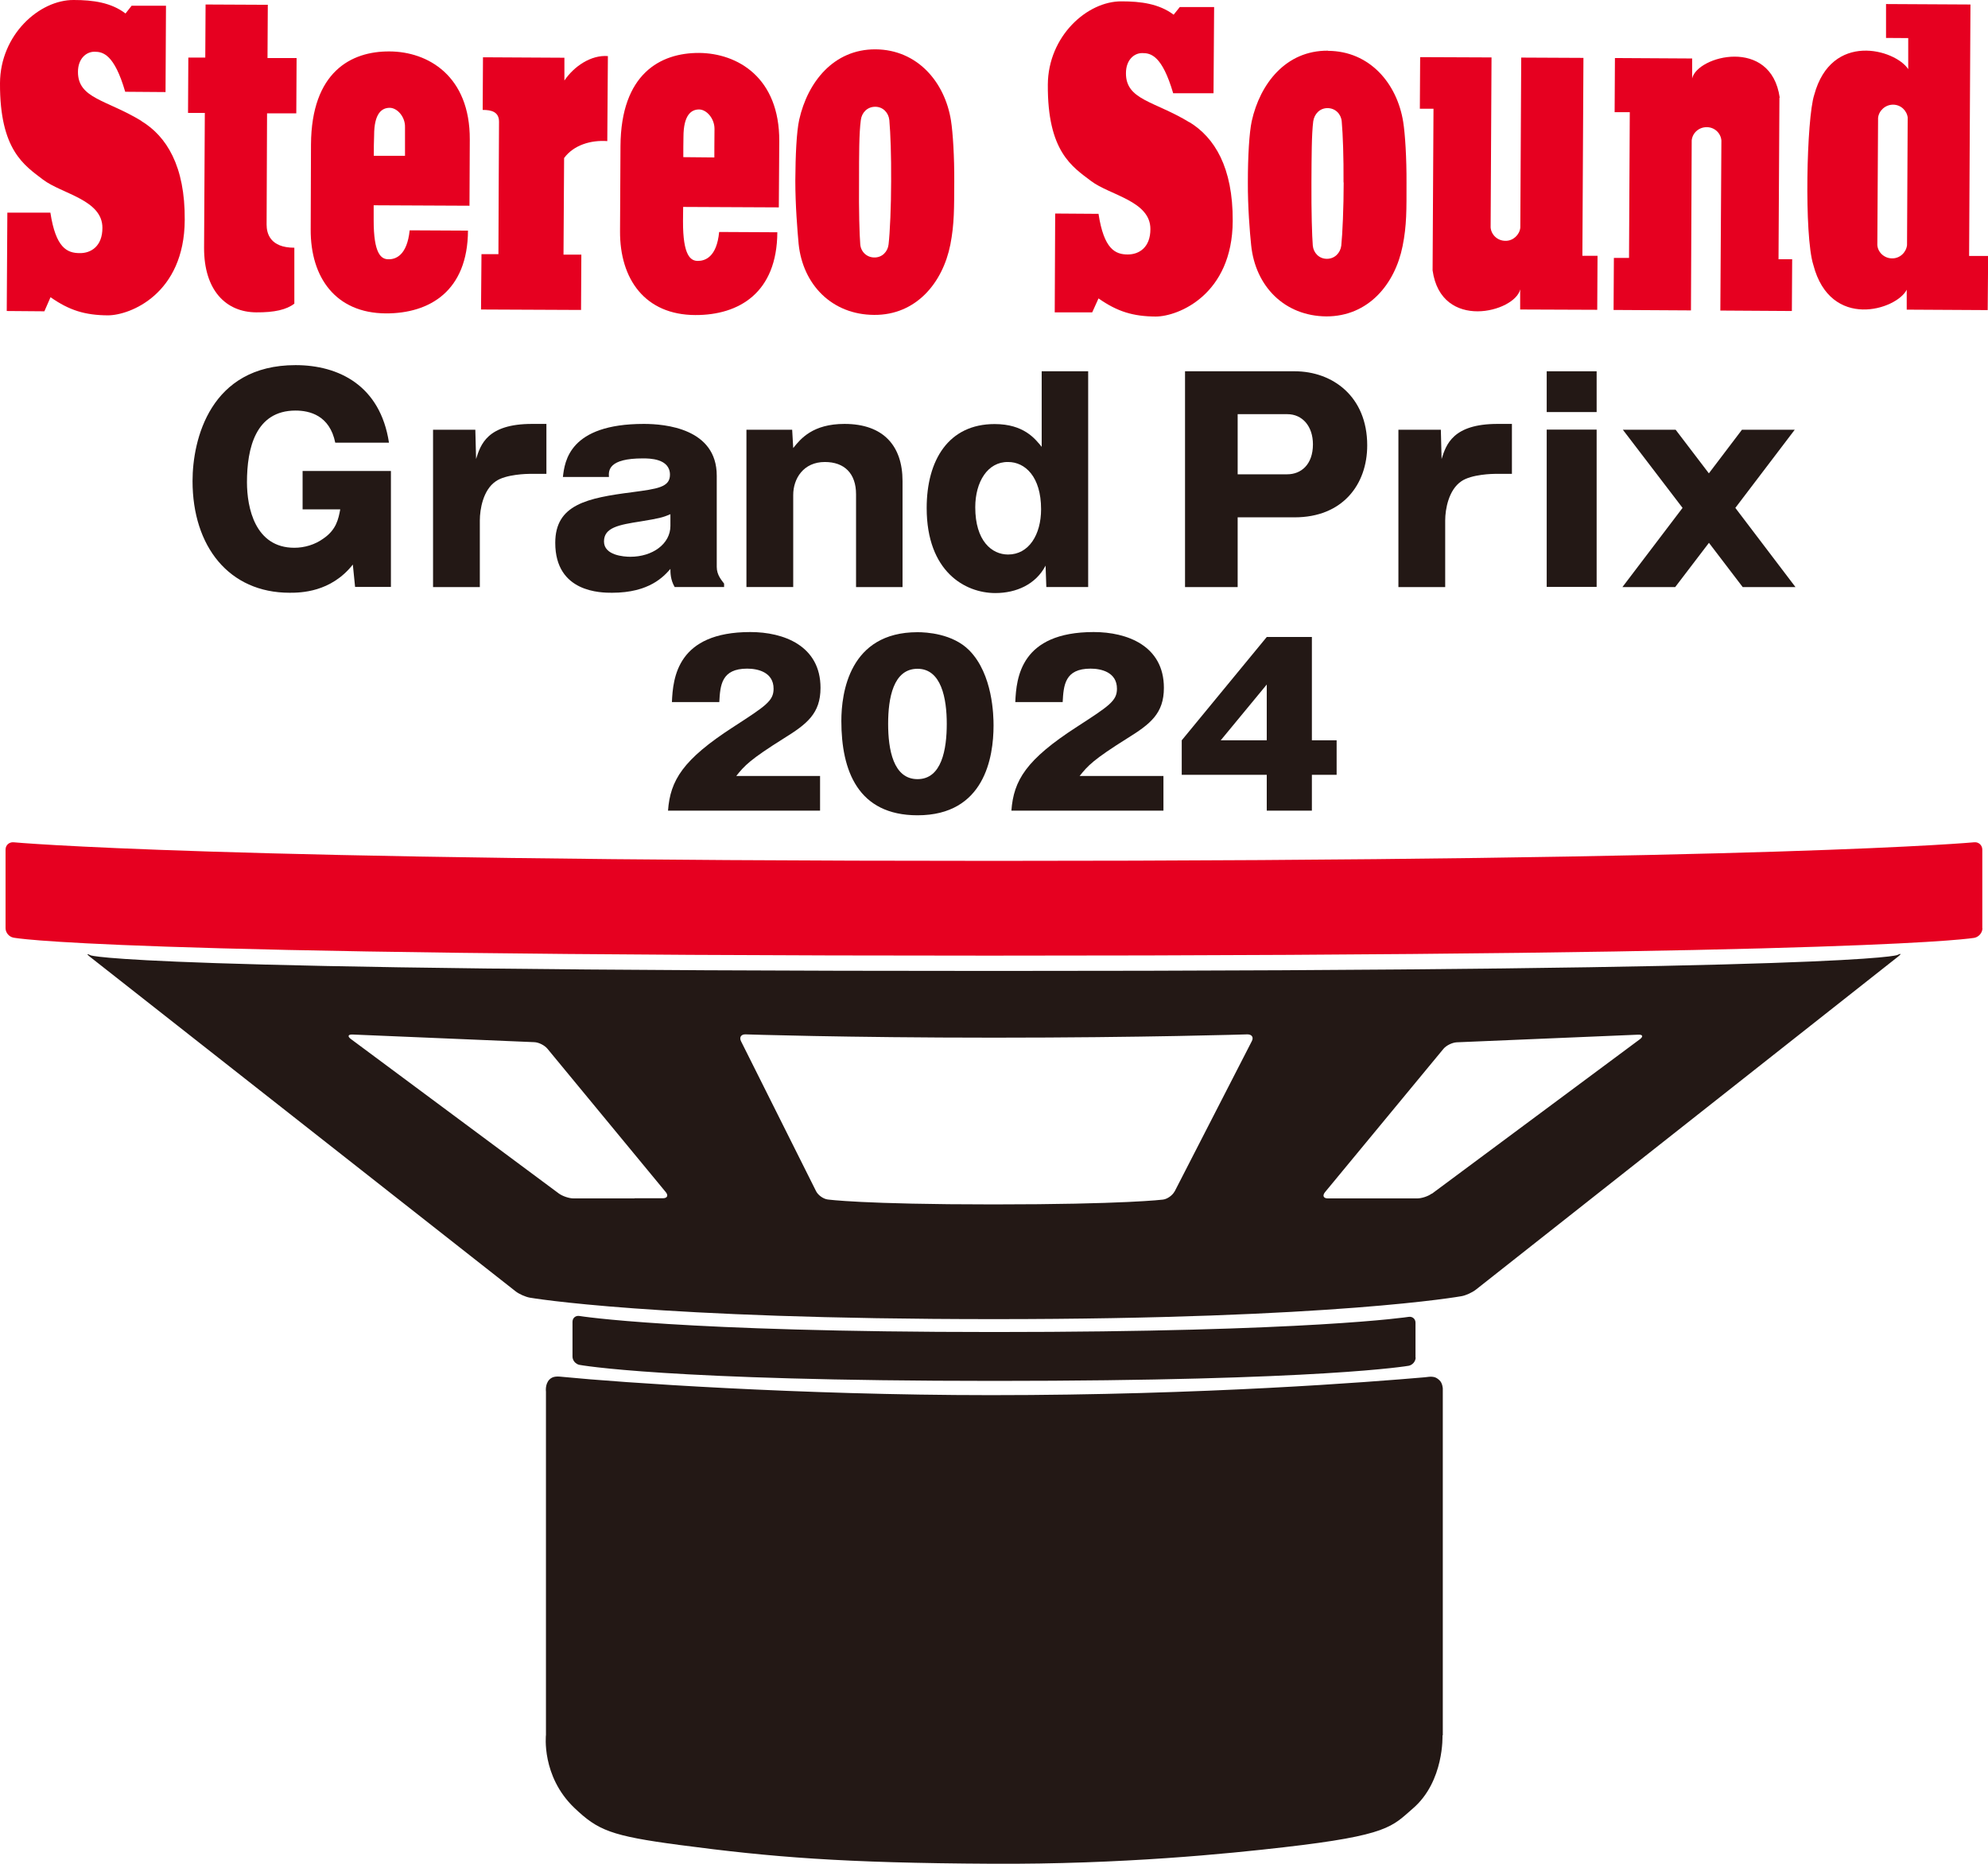
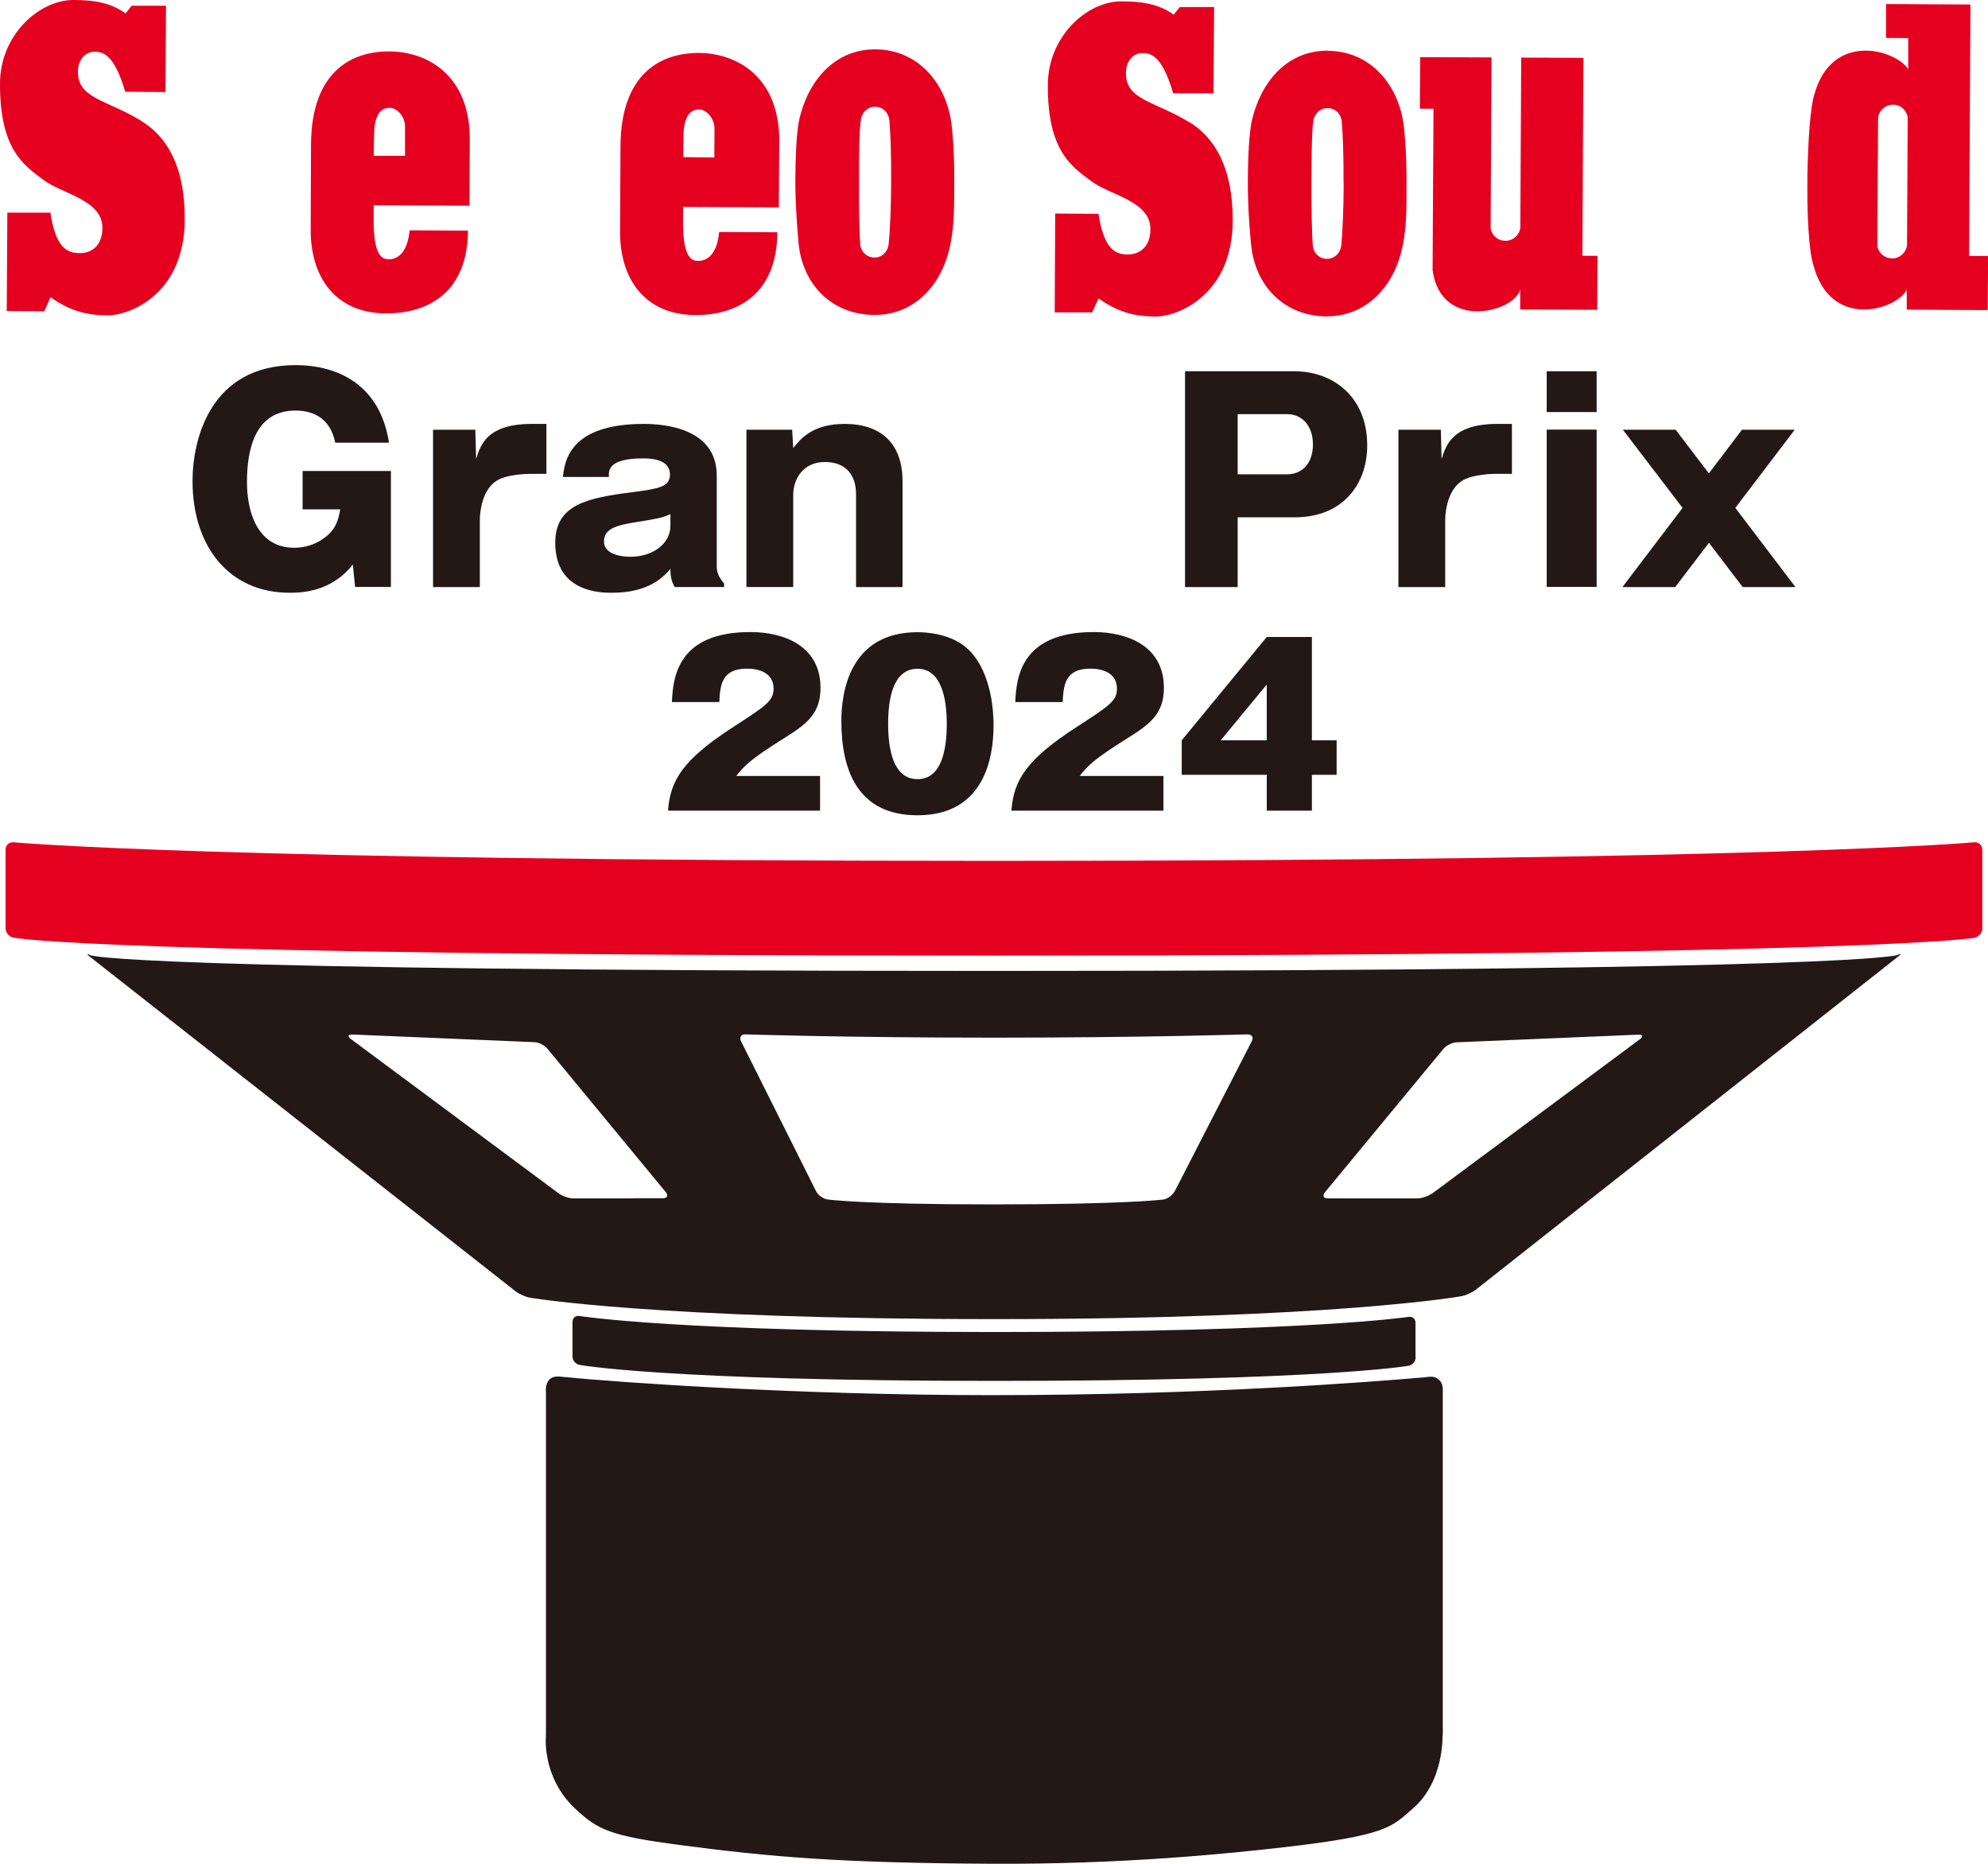
<svg xmlns="http://www.w3.org/2000/svg" id="_レイヤー_2" data-name="レイヤー 2" viewBox="0 0 132.58 124.29">
  <defs>
    <style>
      .cls-1 {
        fill: #231815;
      }

      .cls-2 {
        fill: #e60020;
      }
    </style>
  </defs>
  <g id="_ロゴ部分" data-name="ロゴ部分">
    <g>
      <g>
        <g>
          <path class="cls-1" d="M22.36,29.53c-.37-1.83-1.71-2.15-2.65-2.15-2.67,0-3.24,2.52-3.24,4.78,0,1.7.54,4.37,3.16,4.37.68,0,1.38-.21,1.93-.61.87-.59,1.01-1.31,1.13-1.95h-2.51v-2.56h5.89v7.73h-2.39l-.15-1.49c-1.47,1.86-3.49,1.88-4.22,1.88-4.03,0-6.47-3.08-6.47-7.45,0-2.76,1.17-7.73,6.87-7.73,2.88,0,5.65,1.36,6.23,5.17h-3.58Z" />
          <path class="cls-1" d="M31.7,28.66l.05,1.95c.3-.95.73-2.34,3.73-2.34h.96v3.33h-1.1c-.14,0-1.61.02-2.28.5-.84.57-1.06,1.86-1.06,2.61v4.44h-3.12v-10.49h2.83Z" />
          <path class="cls-1" d="M44.99,39.14c-.28-.48-.28-.95-.28-1.2-.44.5-1.4,1.59-3.89,1.59-.72,0-3.79,0-3.79-3.33,0-2.56,2.13-2.99,5.16-3.38,1.63-.22,2.49-.32,2.49-1.16,0-1.09-1.38-1.09-1.81-1.09-2.3,0-2.29.81-2.26,1.24h-3.07c.12-1.04.42-3.54,5.4-3.54,1.41,0,4.86.3,4.86,3.45v6.09c0,.54.33.89.49,1.11v.23h-3.31ZM44.71,34.29c-.53.23-.77.28-1.97.48-1.48.23-2.46.41-2.46,1.34s1.33,1.02,1.76,1.02c1.48,0,2.67-.86,2.67-2.06v-.79Z" />
          <path class="cls-1" d="M52.83,28.66l.07,1.22c.5-.63,1.31-1.61,3.42-1.61,2.6,0,3.87,1.47,3.87,3.81v7.07h-3.1v-6.19c0-1.38-.77-2.15-2.08-2.15-1.43,0-2.11,1.11-2.11,2.2v6.14h-3.12v-10.49h3.05Z" />
-           <path class="cls-1" d="M69.47,24.76h3.1v14.39h-2.79l-.05-1.43c-.65,1.25-1.95,1.83-3.35,1.83-2.02,0-4.58-1.43-4.58-5.67,0-3.2,1.46-5.6,4.53-5.6,1.95,0,2.7.98,3.14,1.52v-5.03ZM65.04,33.83c0,2.24,1.1,3.15,2.19,3.15,1.38,0,2.2-1.32,2.2-3.02,0-2.18-1.07-3.15-2.2-3.15-1.36-.02-2.19,1.32-2.19,3.02Z" />
          <path class="cls-1" d="M79.03,24.76h7.31c2.53,0,4.84,1.68,4.84,4.94,0,2.61-1.64,4.8-4.84,4.8h-3.8v4.65h-3.51v-14.39ZM82.54,31.63h3.31c.91,0,1.71-.64,1.71-2,0-1.2-.7-2.01-1.71-2.01h-3.31v4.01Z" />
          <path class="cls-1" d="M96.09,28.66l.05,1.95c.3-.95.74-2.34,3.73-2.34h.96v3.33h-1.1c-.14,0-1.6.02-2.28.5-.84.57-1.07,1.86-1.07,2.61v4.44h-3.12v-10.49h2.83Z" />
          <path class="cls-1" d="M106.48,27.48h-3.33v-2.72h3.33v2.72ZM106.48,39.14h-3.33v-10.49h3.33v10.49Z" />
          <path class="cls-1" d="M113.97,31.56l2.2-2.9h3.52l-3.96,5.21,4.01,5.28h-3.52l-2.25-2.95-2.25,2.95h-3.52l4.01-5.28-3.98-5.21h3.52l2.21,2.9Z" />
        </g>
        <g>
          <path class="cls-2" d="M9.44,8.07c-2.32-1.42-4.25-1.49-4.24-3.28,0-.87.54-1.34,1.1-1.34.56,0,1.32.16,2.05,2.67l2.69.02.03-5.76h-2.29s-.41.52-.41.52C7.42.17,6.2,0,4.92,0,2.63-.02.01,2.32,0,5.55c-.02,4.47,1.63,5.48,2.87,6.43,1.25.95,3.97,1.34,3.96,3.22,0,1.21-.75,1.69-1.51,1.68-.85,0-1.6-.35-1.96-2.7H.49s-.04,6.56-.04,6.56l2.51.02.41-.94c1.25.88,2.31,1.2,3.82,1.21,1.5,0,5.11-1.44,5.13-6.36.03-3.6-1.22-5.58-2.88-6.59Z" />
-           <path class="cls-2" d="M17.88.32l-4.17-.02-.02,3.54h-1.13s-.02,3.69-.02,3.69h1.12s-.05,8.99-.05,8.99c-.01,2.83,1.45,4.3,3.48,4.31,1.22.01,2.02-.18,2.54-.58v-3.73c-1.62,0-1.85-.96-1.85-1.54l.03-7.42h1.95s.02-3.69.02-3.69h-1.94s.02-3.54.02-3.54Z" />
          <path class="cls-2" d="M25.98,3.43c-2.57-.02-5.21,1.37-5.24,6.2-.02,4.83-.02,4.79-.02,5.66-.02,3.22,1.67,5.59,5.01,5.61,2.92.01,5.46-1.49,5.48-5.52l-3.89-.02c-.17,1.69-.95,1.94-1.41,1.93-.47,0-1-.31-.99-2.66v-.94l6.39.03s0-.15.02-4.41c.02-4.25-2.79-5.87-5.35-5.88ZM27,10.39h-2.07c0-.48,0-.93.02-1.36,0-1.5.53-1.84,1.04-1.84.5,0,1.04.6,1.02,1.29,0,.69,0,1.91,0,1.91Z" />
-           <path class="cls-2" d="M37.64,5.38v-1.53s-5.43-.03-5.43-.03l-.02,3.51c.59,0,1.09.13,1.09.79,0,.58-.04,7.23-.04,8.83h-1.13s-.03,3.69-.03,3.69l6.67.03.02-3.69h-1.19s.04-6.44.04-6.44c.63-.86,1.77-1.21,2.88-1.13l.04-5.67c-1.12-.09-2.26.68-2.9,1.63Z" />
-           <path class="cls-2" d="M46.62,3.53c-2.57-.01-5.21,1.38-5.24,6.21-.03,4.82-.03,4.79-.03,5.67-.02,3.21,1.67,5.59,5.02,5.6,2.92.01,5.45-1.49,5.47-5.52l-3.88-.02c-.16,1.69-.95,1.93-1.42,1.93-.47,0-1-.32-.99-2.66,0-.32.01-.64.01-.94l6.38.03s0-.16.03-4.41c.02-4.26-2.79-5.87-5.35-5.89ZM47.64,10.5l-2.07-.02c0-.47,0-.92.01-1.34,0-1.5.54-1.84,1.04-1.84.5,0,1.03.6,1.03,1.29-.01.69-.01,1.91-.01,1.91Z" />
+           <path class="cls-2" d="M46.62,3.53c-2.57-.01-5.21,1.38-5.24,6.21-.03,4.82-.03,4.79-.03,5.67-.02,3.21,1.67,5.59,5.02,5.6,2.92.01,5.45-1.49,5.47-5.52l-3.88-.02c-.16,1.69-.95,1.93-1.42,1.93-.47,0-1-.32-.99-2.66,0-.32.01-.64.01-.94l6.38.03s0-.16.03-4.41c.02-4.26-2.79-5.87-5.35-5.89M47.64,10.5l-2.07-.02c0-.47,0-.92.01-1.34,0-1.5.54-1.84,1.04-1.84.5,0,1.03.6,1.03,1.29-.01.69-.01,1.91-.01,1.91Z" />
          <path class="cls-2" d="M58.38,3.29c-2.79-.01-4.52,2.19-5.08,4.69-.18.81-.25,2.39-.26,4.07,0,1.63.14,3.34.22,4.21.28,2.74,2.24,4.73,5.04,4.74,2.79.02,4.57-2.13,5.08-4.69.27-1.39.25-2.43.26-4.2.01-1.63-.09-3.26-.22-4.08-.41-2.56-2.24-4.72-5.03-4.74ZM59.43,12.08c0,1.64-.08,3.45-.17,4.21-.05.49-.43.89-.95.88-.52,0-.91-.4-.94-.89-.05-.61-.1-2.23-.08-4.21,0-1.73,0-3.19.12-4.07.06-.49.43-.88.96-.88.52,0,.89.4.94.89.08.91.13,2.37.12,4.07Z" />
          <path class="cls-2" d="M79.33,8.16c-2.32-1.42-4.25-1.48-4.24-3.28,0-.88.54-1.35,1.1-1.34.56,0,1.31.16,2.05,2.68h2.69s.04-5.75.04-5.75h-2.29s-.41.51-.41.51c-.97-.73-2.19-.89-3.47-.89-2.29-.02-4.9,2.32-4.92,5.55-.03,4.47,1.63,5.48,2.88,6.43,1.25.95,3.97,1.33,3.96,3.21,0,1.22-.75,1.69-1.51,1.69-.84,0-1.59-.36-1.95-2.71l-2.89-.02-.03,6.59h2.5s.42-.93.42-.93c1.25.88,2.31,1.2,3.81,1.21,1.5,0,5.12-1.45,5.14-6.37.02-3.59-1.22-5.57-2.88-6.59Z" />
          <path class="cls-2" d="M88.56,3.38c-2.8-.02-4.52,2.19-5.08,4.69-.17.79-.26,2.38-.26,4.07-.01,1.64.13,3.35.22,4.21.28,2.75,2.23,4.73,5.02,4.75,2.79,0,4.57-2.14,5.08-4.69.28-1.39.26-2.43.26-4.21.01-1.62-.09-3.26-.22-4.07-.41-2.57-2.24-4.73-5.02-4.74ZM89.61,12.17c0,1.64-.08,3.45-.16,4.21-.06.48-.43.88-.96.88-.52,0-.9-.4-.94-.89-.05-.61-.1-2.22-.09-4.21.01-1.74.01-3.2.12-4.07.07-.48.43-.88.95-.88.53,0,.91.4.95.89.08.91.13,2.37.12,4.07Z" />
          <path class="cls-2" d="M105.59,3.86l-4.14-.02-.06,11.34c-.05.48-.48.89-.99.88-.54,0-.95-.41-.99-.89l.06-11.34-4.76-.02-.02,3.44h.91s-.05,9.27-.06,10.78c.57,4.08,5.5,2.78,5.84,1.27v1.34s5.14.02,5.14.02l.02-3.6h-1.01s.07-13.2.07-13.2Z" />
-           <path class="cls-2" d="M118.69,6.51c-.58-4.07-5.5-2.79-5.84-1.28v-1.33s-5.15-.03-5.15-.03l-.02,3.61h1.01s-.05,9.72-.05,9.72h-1.01s-.02,3.47-.02,3.47l5.16.03.05-11.34c.05-.49.47-.88,1-.88.53,0,.94.4.98.89l-.07,11.34,4.77.03.02-3.45h-.91s.05-9.27.06-10.77Z" />
          <path class="cls-2" d="M131.32,17.06l.09-16.76-5.63-.03v2.26s1.48.01,1.48.01v2.07c-.87-1.32-5.12-2.53-6.27,1.72-.51,1.56-.68,9.38-.06,11.33,1.14,4.39,5.56,3,6.23,1.66v1.33s5.4.03,5.4.03l.03-3.61h-1.26ZM126.18,17.23c-.52,0-.95-.41-.98-.89l.05-8.48c.05-.48.48-.88,1-.88.52,0,.93.4.98.89v-1.16s-.05,9.64-.05,9.64c-.06.49-.48.89-1,.88Z" />
        </g>
        <path class="cls-2" d="M132.21,61.9c0,.3-.24.58-.53.64,0,0-6.07,1.19-65.7,1.19S.9,62.53.9,62.53c-.29-.05-.53-.33-.53-.63v-5.24c0-.3.24-.51.53-.49,0,0,13.17,1.24,65.38,1.24s65.38-1.24,65.38-1.24c.29-.03.54.19.54.49v5.24Z" />
        <path class="cls-1" d="M94.41,90.53c0,.26-.21.5-.46.55,0,0-5.72,1.01-27.65,1.01s-27.66-1.07-27.66-1.07c-.25-.05-.46-.29-.46-.55v-2.32c0-.26.21-.43.46-.39,0,0,6.55,1.07,27.65,1.07s27.65-1.01,27.65-1.01c.25-.04.46.13.46.39v2.32Z" />
        <path class="cls-1" d="M6.05,63.71c-.26-.13-.29-.09-.06.09l28.4,22.32c.23.18.66.37.95.42,0,0,8.23,1.43,30.95,1.43s31.18-1.53,31.18-1.53c.29-.05.72-.25.95-.43l28.17-22.22c.23-.18.2-.23-.06-.1,0,0-2.21,1.06-60.24,1.06s-60.24-1.04-60.24-1.04ZM42.32,79.92c-.3,0-.78,0-1.07,0h-3c-.3,0-.73-.15-.97-.32l-13.88-10.31c-.24-.18-.19-.31.11-.3l12.12.51c.3.01.69.21.88.44l7.89,9.56c.19.23.1.41-.2.41h-1.88ZM78.33,79.46c-.14.26-.49.51-.78.54,0,0-2.56.32-11.31.32s-11.05-.33-11.05-.33c-.29-.04-.64-.29-.77-.56l-5-9.99c-.13-.26,0-.47.3-.46,0,0,6.62.22,16.57.22s16.9-.22,16.9-.22c.3,0,.43.2.29.46l-5.14,10.01ZM95.48,79.6c-.24.18-.67.32-.97.32h-3.13c-.3,0-.78,0-1.07,0h-1.75c-.3,0-.38-.18-.2-.41l7.9-9.56c.19-.23.58-.42.88-.44l12.12-.51c.3-.01.34.12.11.3l-13.88,10.31Z" />
        <path class="cls-1" d="M96.2,115.72s.13,3.07-1.97,4.88c-1.4,1.21-1.62,1.79-8.61,2.59-3.66.42-10.77,1.15-19.48,1.1-10.01-.05-14.67-.44-20.81-1.25-4.61-.61-5.45-.98-7.02-2.47-2.22-2.12-1.9-4.88-1.9-4.88v-22.89s-.07-.49.23-.8c.24-.24.53-.22.98-.17,3.63.36,15.69,1.21,28.46,1.21,14.24,0,25.33-.88,28.92-1.19.25-.02.36-.06.57-.03.18.02.32.12.44.24.19.18.21.53.21.53v23.14Z" />
      </g>
      <g>
        <path class="cls-1" d="M54.69,54.06h-10.14c.15-2.02.98-3.4,4.37-5.59,2.16-1.4,2.67-1.73,2.67-2.54,0-1.11-1.06-1.34-1.76-1.34-1.72,0-1.8,1.11-1.86,2.23h-3.16c.07-1.63.36-4.67,5.23-4.67,2.22,0,4.68.91,4.68,3.72,0,1.71-.9,2.41-2.43,3.36-2.28,1.43-2.64,1.83-3.19,2.52h5.59v2.3Z" />
        <path class="cls-1" d="M64.64,43.37c1.58,1.6,1.62,4.38,1.62,5.01,0,2.12-.6,5.99-5.07,5.99-3.97,0-5.08-2.97-5.08-6.29,0-1.87.53-5.92,5.08-5.92.58,0,2.34.09,3.45,1.21ZM61.19,44.6c-1.62,0-1.96,1.96-1.96,3.67s.34,3.69,1.96,3.69,1.95-2,1.95-3.69-.36-3.67-1.95-3.67Z" />
        <path class="cls-1" d="M77.59,54.06h-10.14c.15-2.02.98-3.4,4.37-5.59,2.16-1.4,2.67-1.73,2.67-2.54,0-1.11-1.06-1.34-1.76-1.34-1.72,0-1.8,1.11-1.86,2.23h-3.16c.07-1.63.36-4.67,5.23-4.67,2.22,0,4.68.91,4.68,3.72,0,1.71-.9,2.41-2.43,3.36-2.28,1.43-2.64,1.83-3.19,2.52h5.59v2.3Z" />
        <path class="cls-1" d="M84.48,42.48h3.01v6.89h1.65v2.3h-1.65v2.39h-3.01v-2.39h-5.67v-2.3l5.67-6.89ZM84.48,49.37v-3.72l-3.07,3.72h3.07Z" />
      </g>
    </g>
  </g>
</svg>